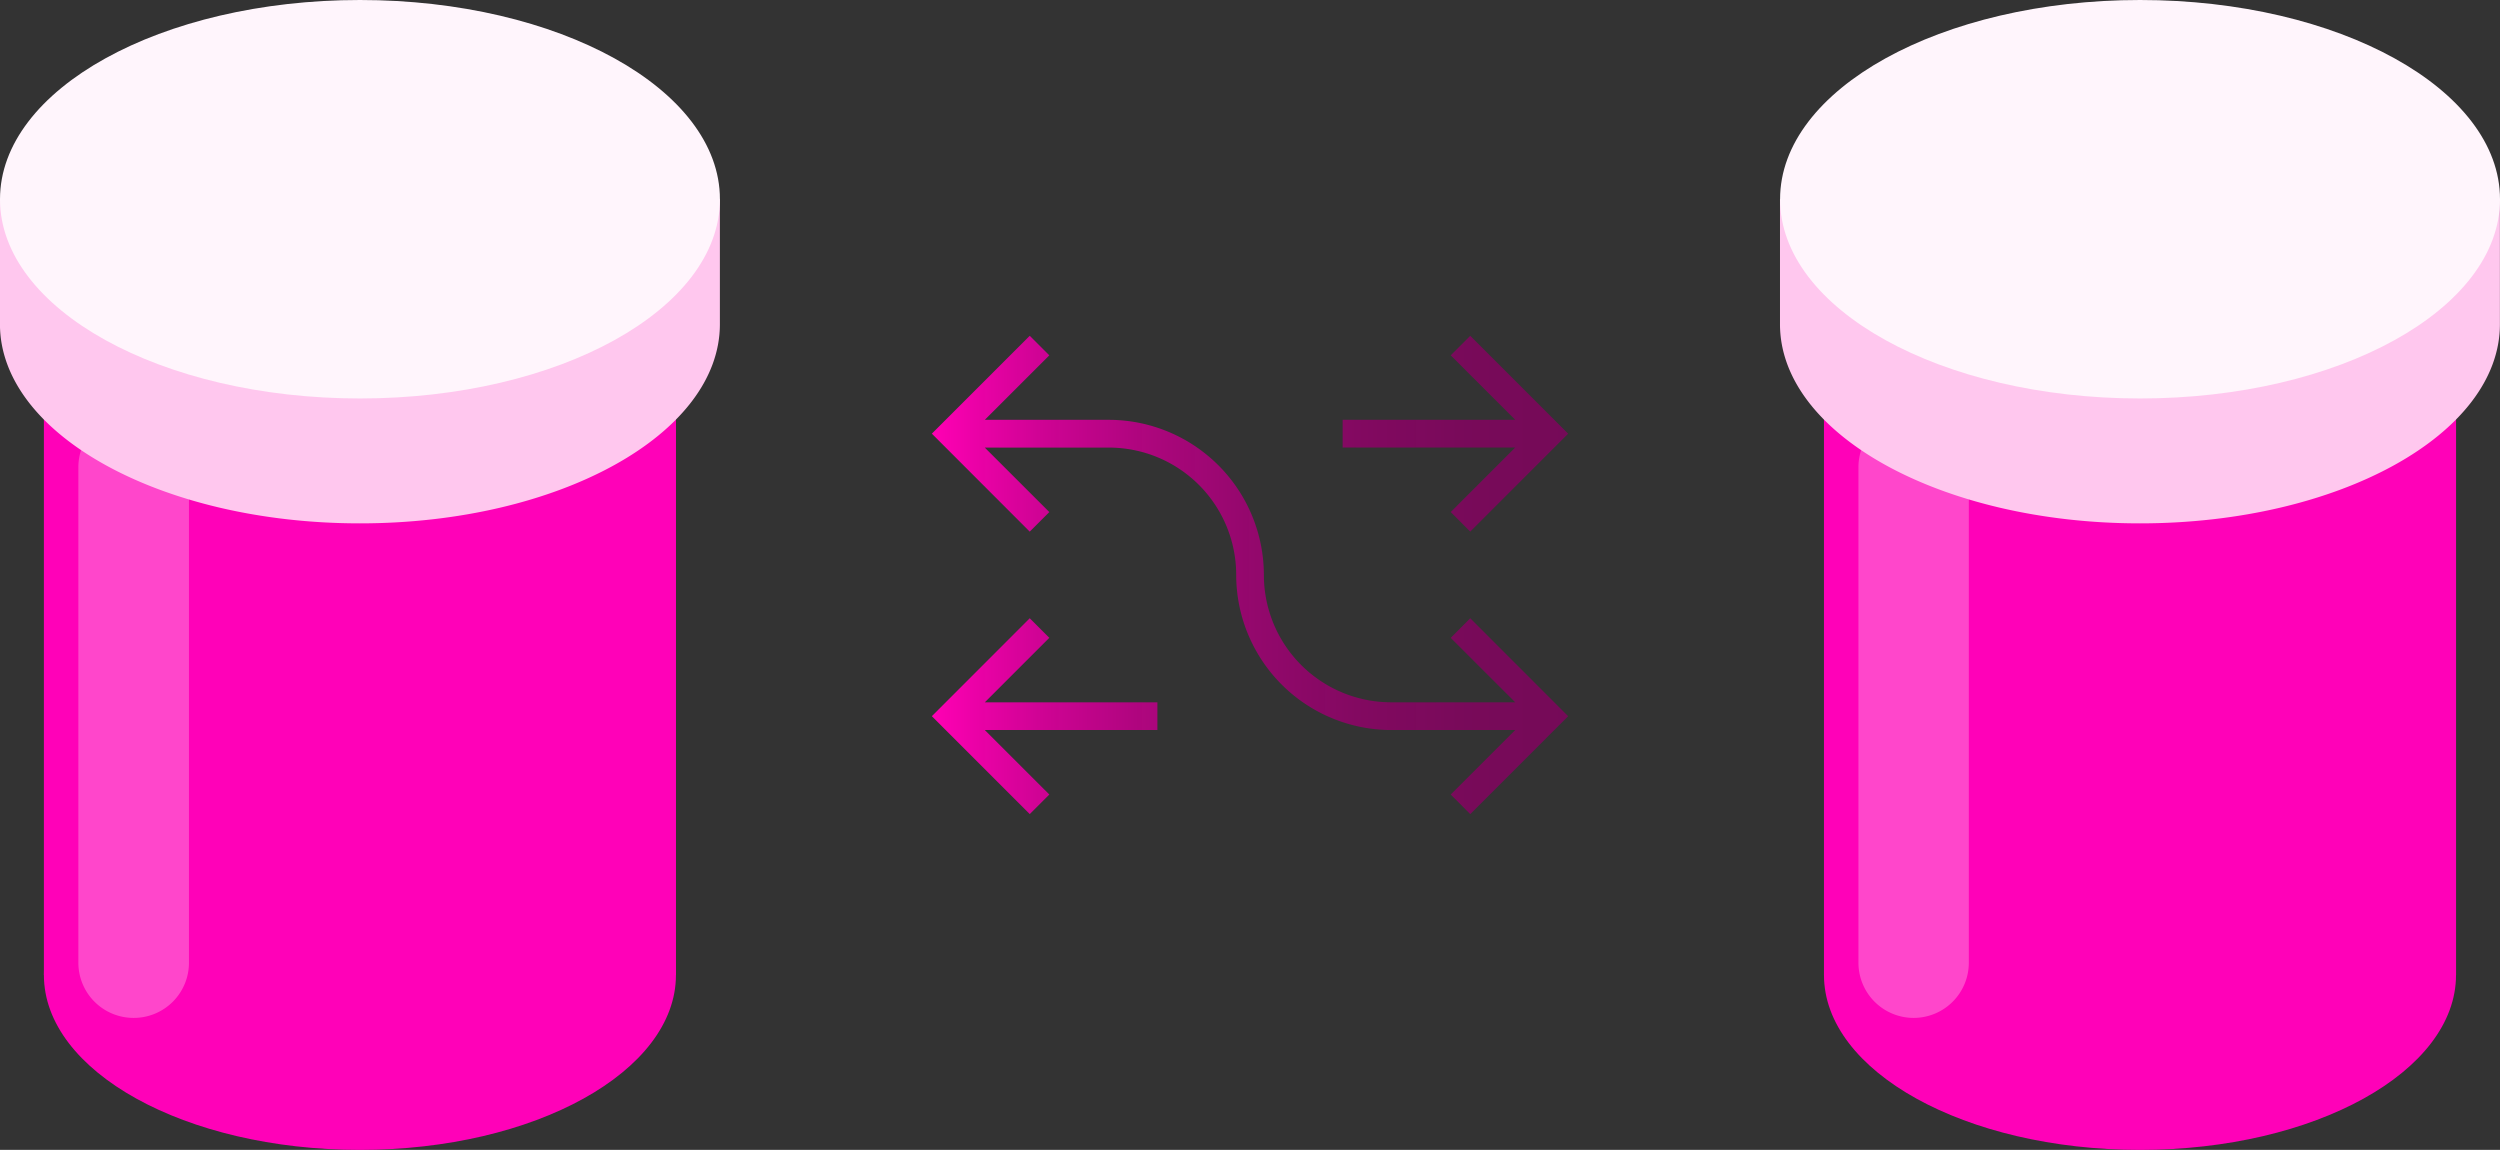
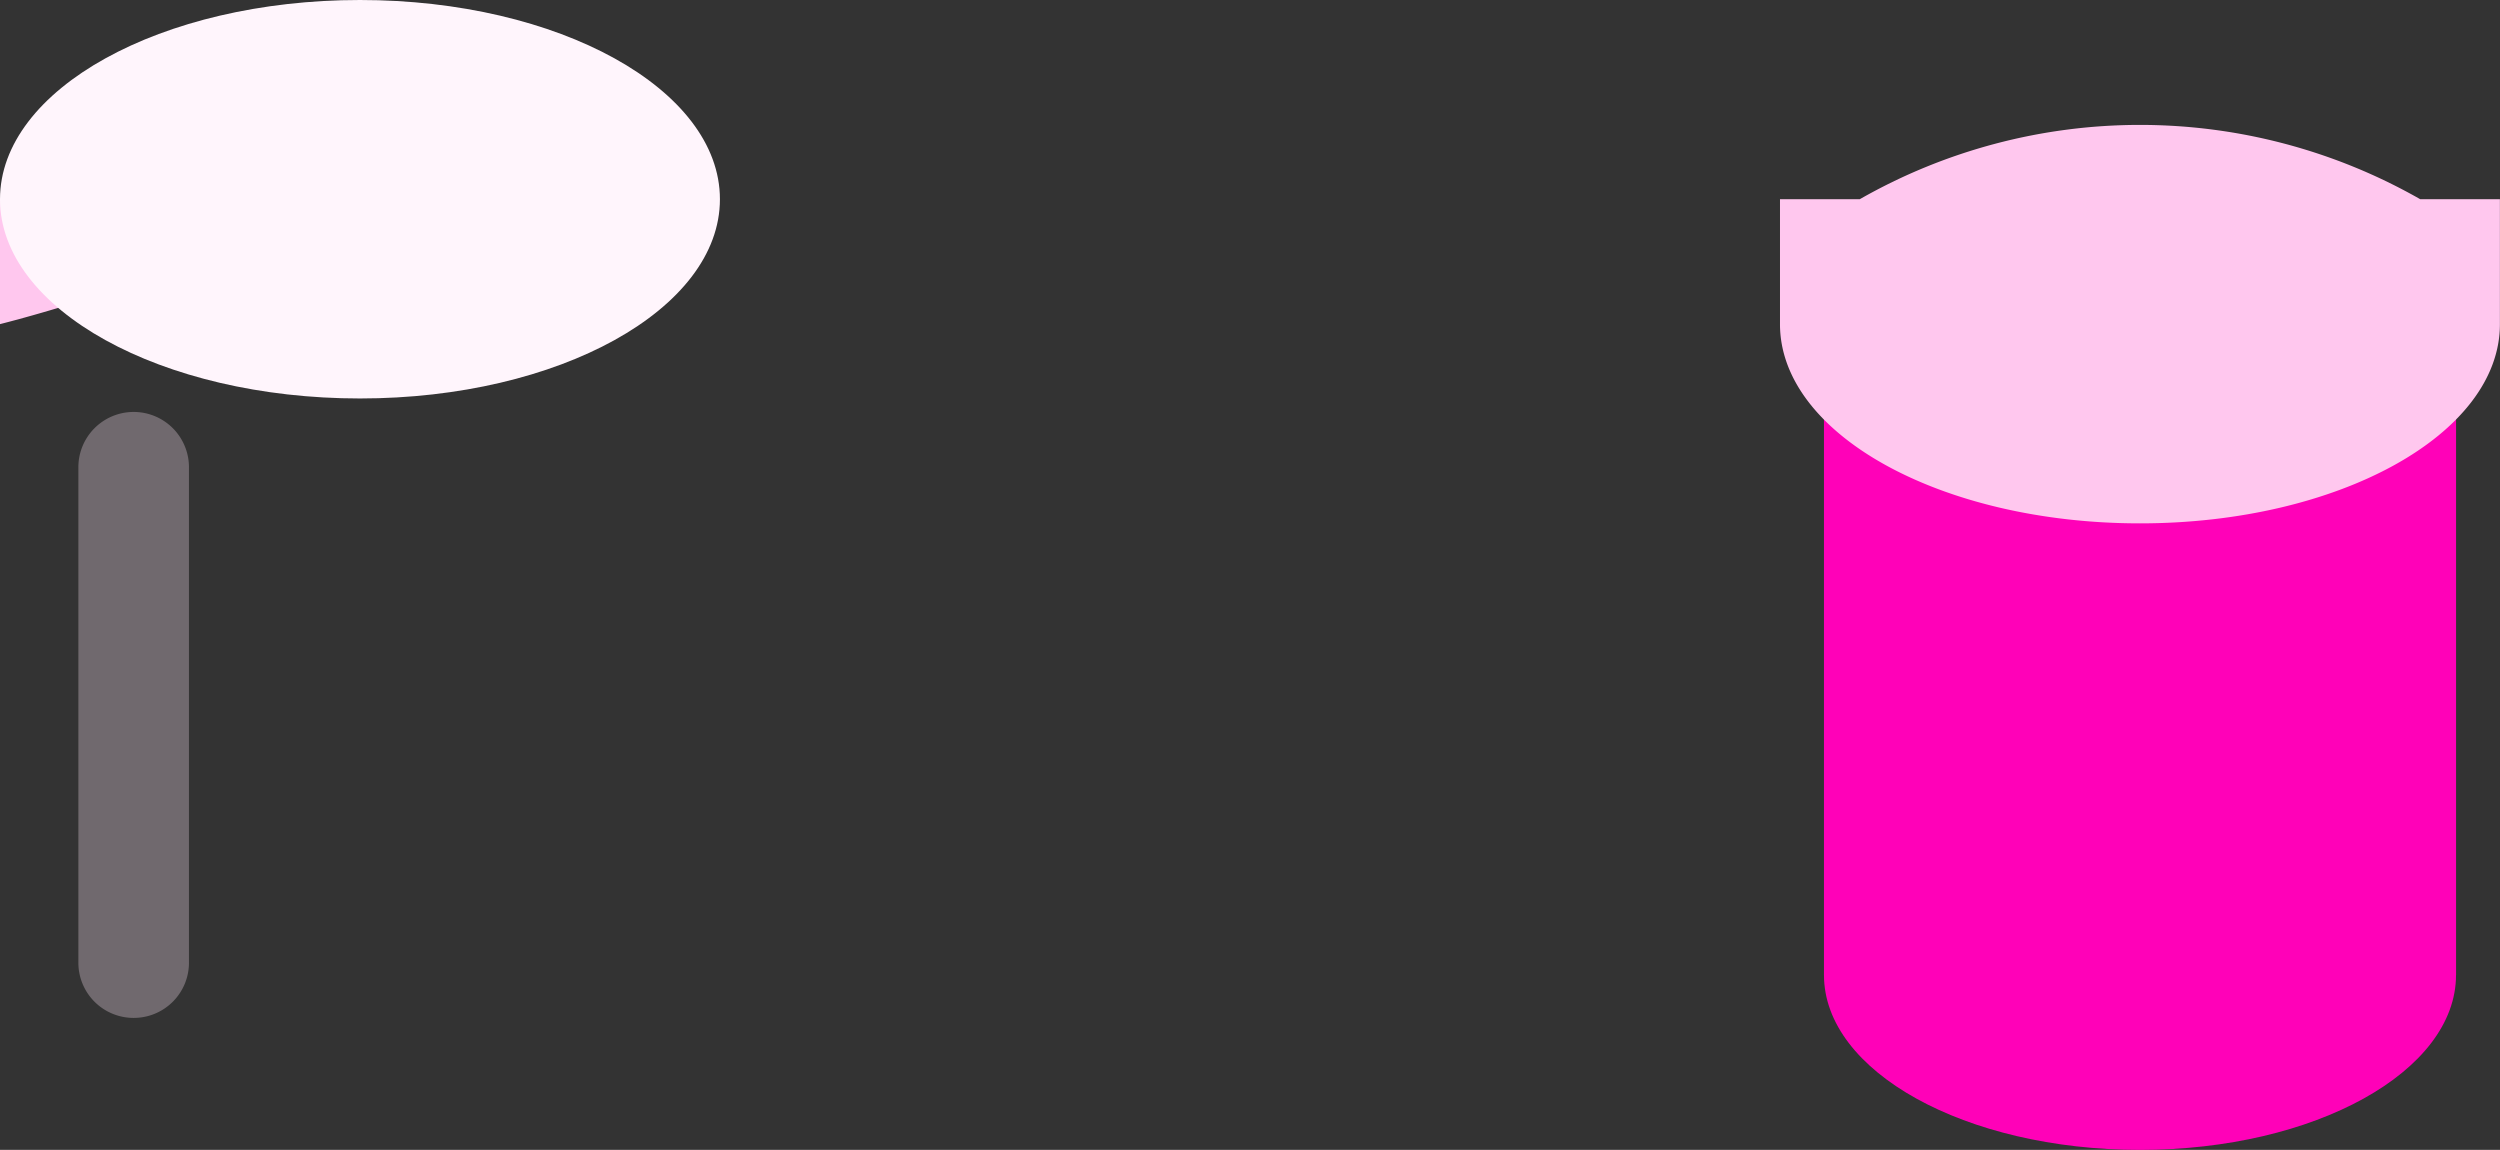
<svg xmlns="http://www.w3.org/2000/svg" width="58.888" height="27.086" viewBox="0 0 58.888 27.086">
  <rect x="0" y="0" width="58.888" height="27.086" fill="#333333" stroke="none" />
  <defs>
    <linearGradient id="linear-gradient" y1="0.5" x2="1" y2="0.5" gradientUnits="objectBoundingBox">
      <stop offset="0" stop-color="#ff00b4" />
      <stop offset="0.167" stop-color="#da009b" stop-opacity="0.941" />
      <stop offset="0.337" stop-color="#bc0086" stop-opacity="0.89" />
      <stop offset="0.507" stop-color="#a40076" stop-opacity="0.851" />
      <stop offset="0.676" stop-color="#93006a" stop-opacity="0.824" />
      <stop offset="0.841" stop-color="#890063" stop-opacity="0.804" />
      <stop offset="1" stop-color="#860061" stop-opacity="0.8" />
    </linearGradient>
  </defs>
  <g id="Group_3323" data-name="Group 3323" transform="translate(0)">
    <g id="Group_1954" data-name="Group 1954" transform="translate(0)">
      <g id="Group_1967" data-name="Group 1967" transform="translate(0)">
        <g id="Group_1966" data-name="Group 1966">
          <g id="Group_1964" data-name="Group 1964">
            <g id="Group_1958" data-name="Group 1958">
              <g id="Group_1956" data-name="Group 1956" transform="translate(1.034 8.619)">
                <g id="Group_1954-2" data-name="Group 1954">
-                   <ellipse id="Ellipse_305" data-name="Ellipse 305" cx="7.444" cy="4.12" rx="7.444" ry="4.12" transform="translate(0 10.227)" fill="#ff01b8" />
-                   <rect id="Rectangle_660" data-name="Rectangle 660" width="14.889" height="14.347" fill="#ff01b8" />
-                 </g>
+                   </g>
                <g id="Group_1955" data-name="Group 1955" transform="translate(0.809 1.084)" opacity="0.3">
                  <path id="Path_2256" data-name="Path 2256" d="M570.285,328.336a1.3,1.3,0,0,1-1.3-1.3V315.365a1.3,1.3,0,0,1,2.605,0v11.669A1.3,1.3,0,0,1,570.285,328.336Z" transform="translate(-568.982 -314.062)" fill="#ffe8f7" />
                </g>
              </g>
              <g id="Group_1957" data-name="Group 1957" transform="translate(0 2.943)">
-                 <path id="Path_2257" data-name="Path 2257" d="M574.237,302.241a11.967,11.967,0,0,0-6.6,1.749h-1.88v2.943c0,2.592,3.8,4.693,8.479,4.693s8.479-2.1,8.479-4.693V303.99h-1.88A11.967,11.967,0,0,0,574.237,302.241Z" transform="translate(-565.758 -302.241)" fill="#ffc7ee" />
+                 <path id="Path_2257" data-name="Path 2257" d="M574.237,302.241a11.967,11.967,0,0,0-6.6,1.749h-1.88v2.943s8.479-2.1,8.479-4.693V303.99h-1.88A11.967,11.967,0,0,0,574.237,302.241Z" transform="translate(-565.758 -302.241)" fill="#ffc7ee" />
              </g>
              <ellipse id="Ellipse_306" data-name="Ellipse 306" cx="8.479" cy="4.693" rx="8.479" ry="4.693" fill="#fff5fc" />
            </g>
            <g id="Group_1963" data-name="Group 1963" transform="translate(41.93)">
              <g id="Group_1961" data-name="Group 1961" transform="translate(1.034 8.619)">
                <g id="Group_1959" data-name="Group 1959">
                  <ellipse id="Ellipse_307" data-name="Ellipse 307" cx="7.444" cy="4.12" rx="7.444" ry="4.12" transform="translate(0 10.227)" fill="#ff01b8" />
                  <rect id="Rectangle_661" data-name="Rectangle 661" width="14.889" height="14.347" fill="#ff01b8" />
                </g>
                <g id="Group_1960" data-name="Group 1960" transform="translate(0.809 1.084)" opacity="0.3">
-                   <path id="Path_2258" data-name="Path 2258" d="M643.612,328.336a1.3,1.3,0,0,1-1.3-1.3V315.365a1.3,1.3,0,1,1,2.6,0v11.669A1.3,1.3,0,0,1,643.612,328.336Z" transform="translate(-642.309 -314.062)" fill="#ffe8f7" />
-                 </g>
+                   </g>
              </g>
              <path id="Path_2259" data-name="Path 2259" d="M654.163,303.99a13.322,13.322,0,0,0-13.2,0h-1.88v2.943c0,2.592,3.8,4.693,8.479,4.693s8.479-2.1,8.479-4.693V303.99Z" transform="translate(-639.085 -299.298)" fill="#ffc7ee" />
              <g id="Group_1962" data-name="Group 1962">
-                 <ellipse id="Ellipse_308" data-name="Ellipse 308" cx="8.479" cy="4.693" rx="8.479" ry="4.693" fill="#fff5fc" />
-               </g>
+                 </g>
            </g>
          </g>
          <g id="Group_1965" data-name="Group 1965" transform="translate(21.95 7.909)">
-             <path id="Union_1" data-name="Union 1" d="M12.222,10.806l1.519-1.519h-2.92A3.657,3.657,0,0,1,7.169,5.634a3,3,0,0,0-3-3H1.247l1.52,1.519-.461.461L0,2.306,2.306,0l.461.461L1.247,1.98H4.168A3.658,3.658,0,0,1,7.821,5.634a3,3,0,0,0,3,3h2.92L12.222,7.116l.46-.462,2.306,2.307-2.306,2.307ZM0,8.961,2.306,6.654l.461.461L1.247,8.635H5.313v.652H1.247l1.52,1.519-.461.461ZM12.222,4.152l1.519-1.519H9.676V1.98h4.066L12.222.461l.46-.46,2.306,2.306L12.682,4.613Z" transform="translate(0)" fill="url(#linear-gradient)" />
-           </g>
+             </g>
        </g>
      </g>
    </g>
  </g>
</svg>